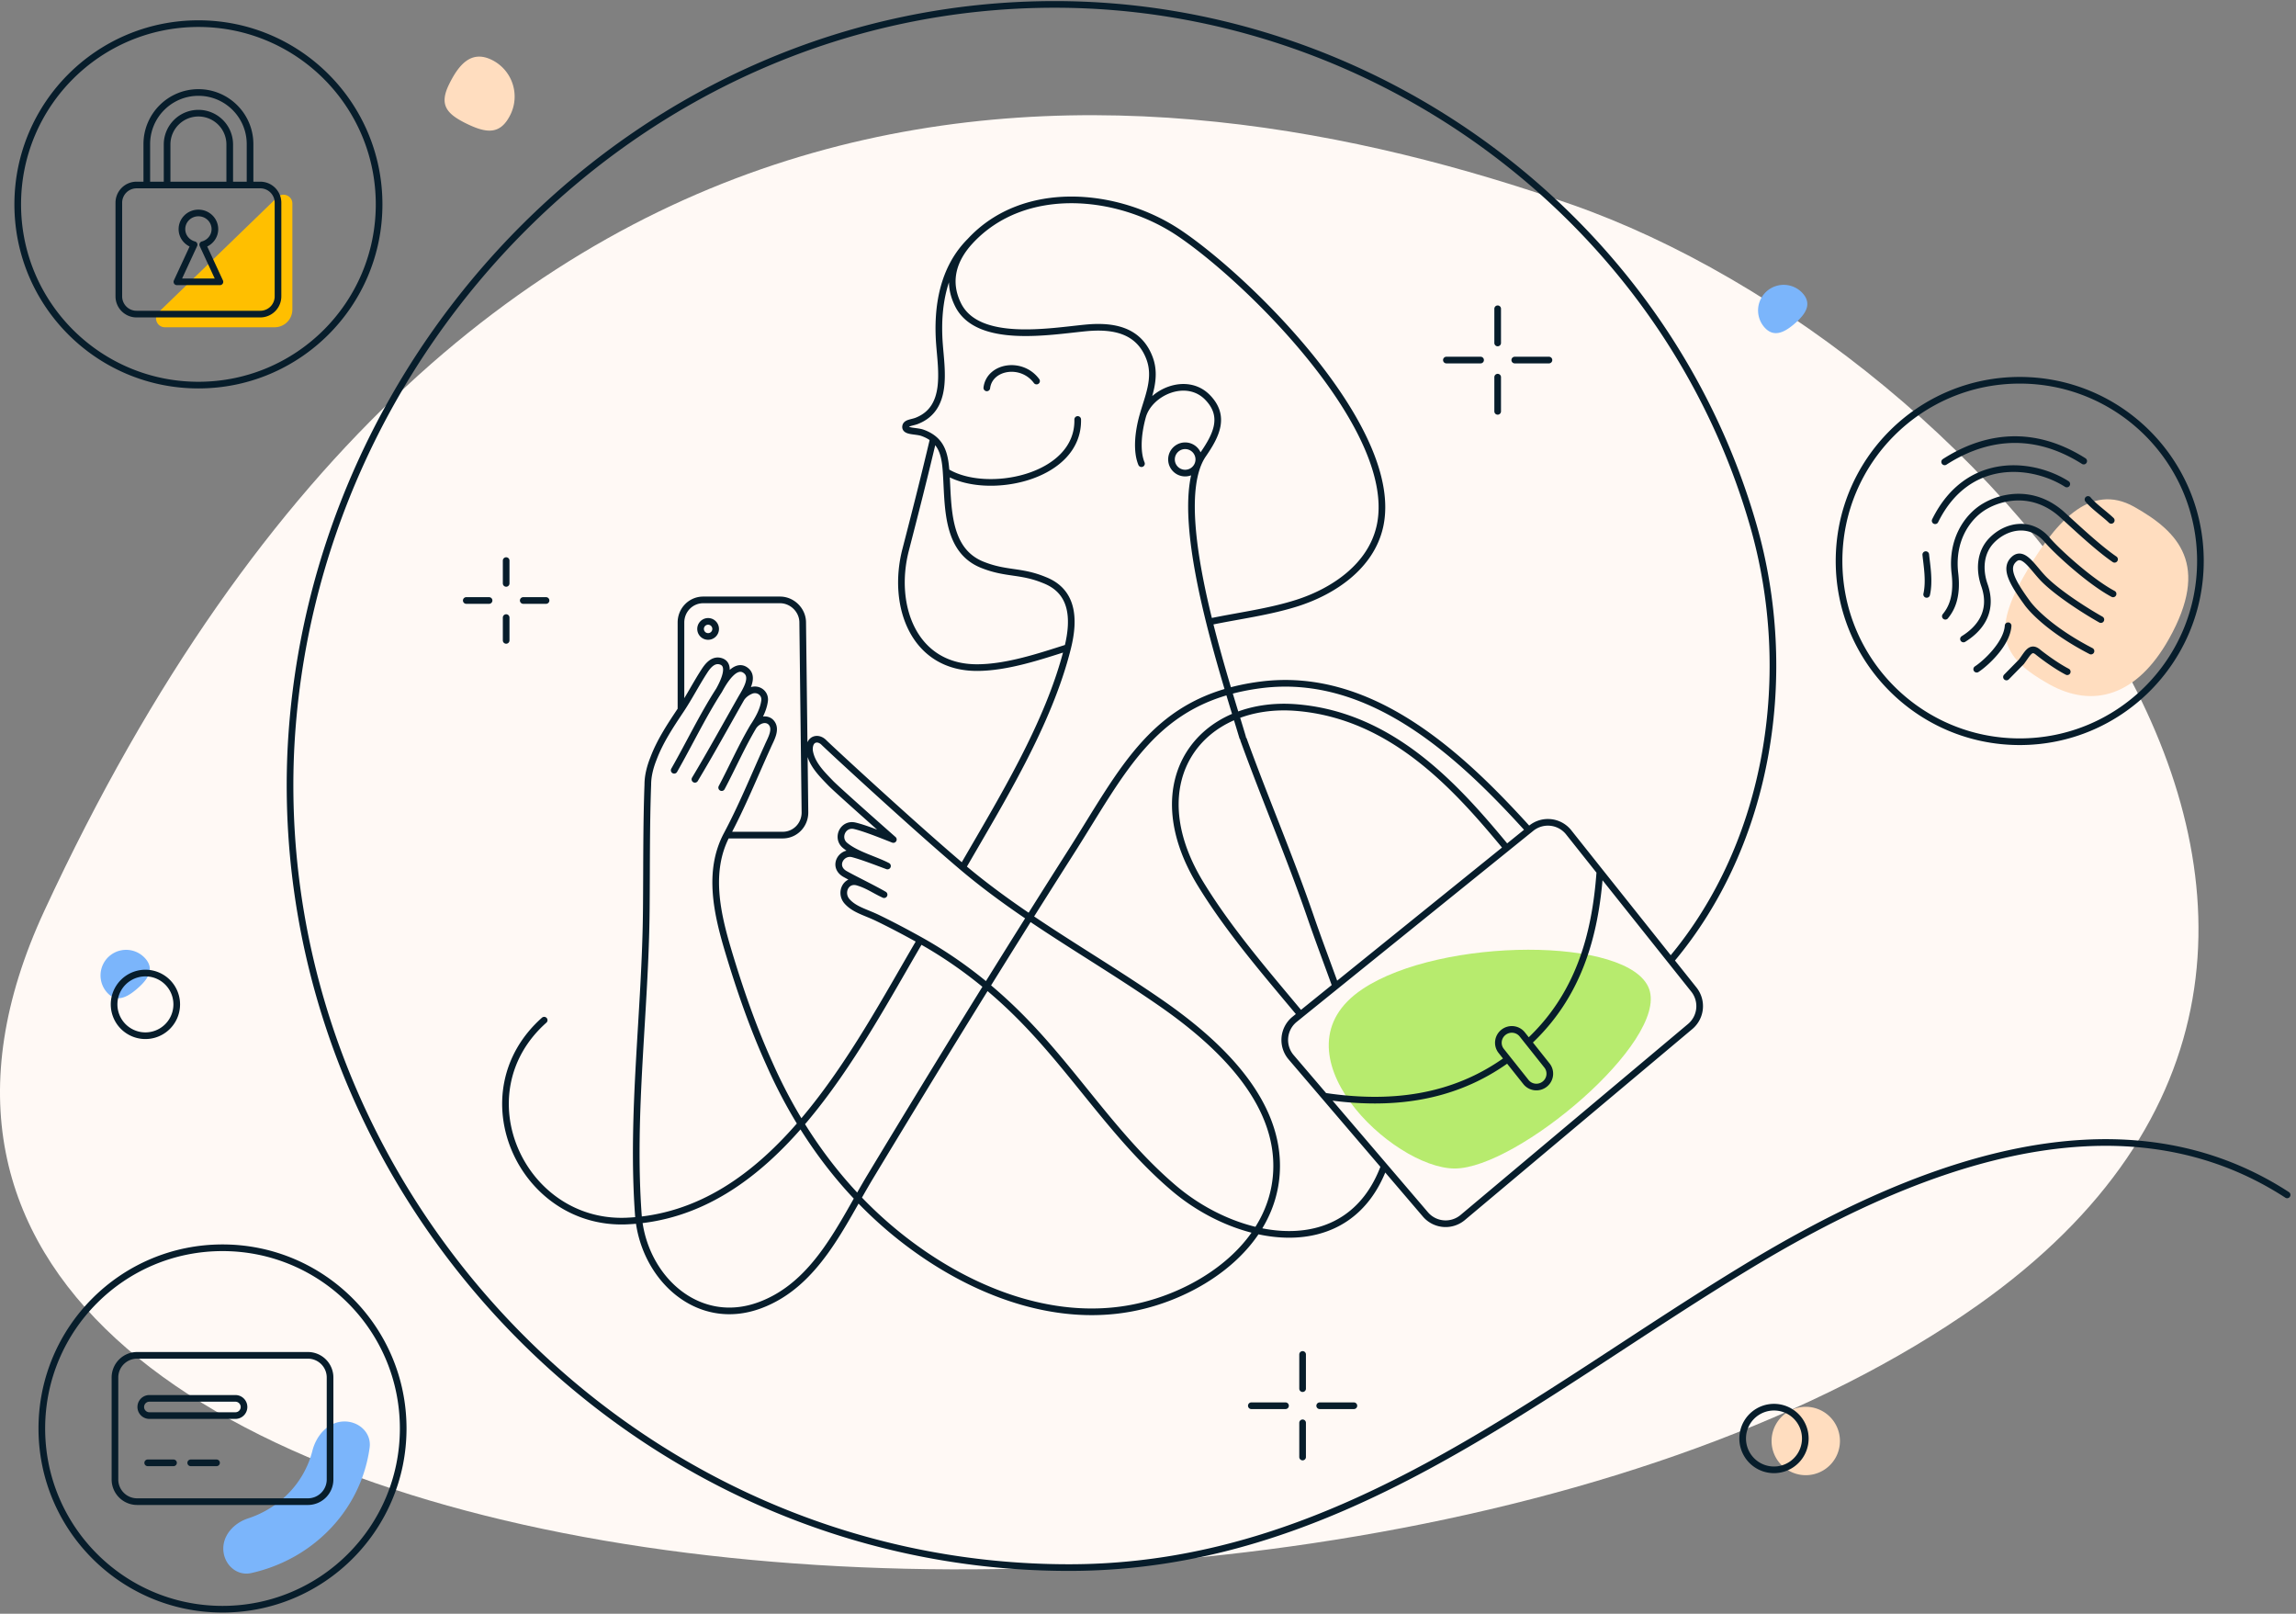
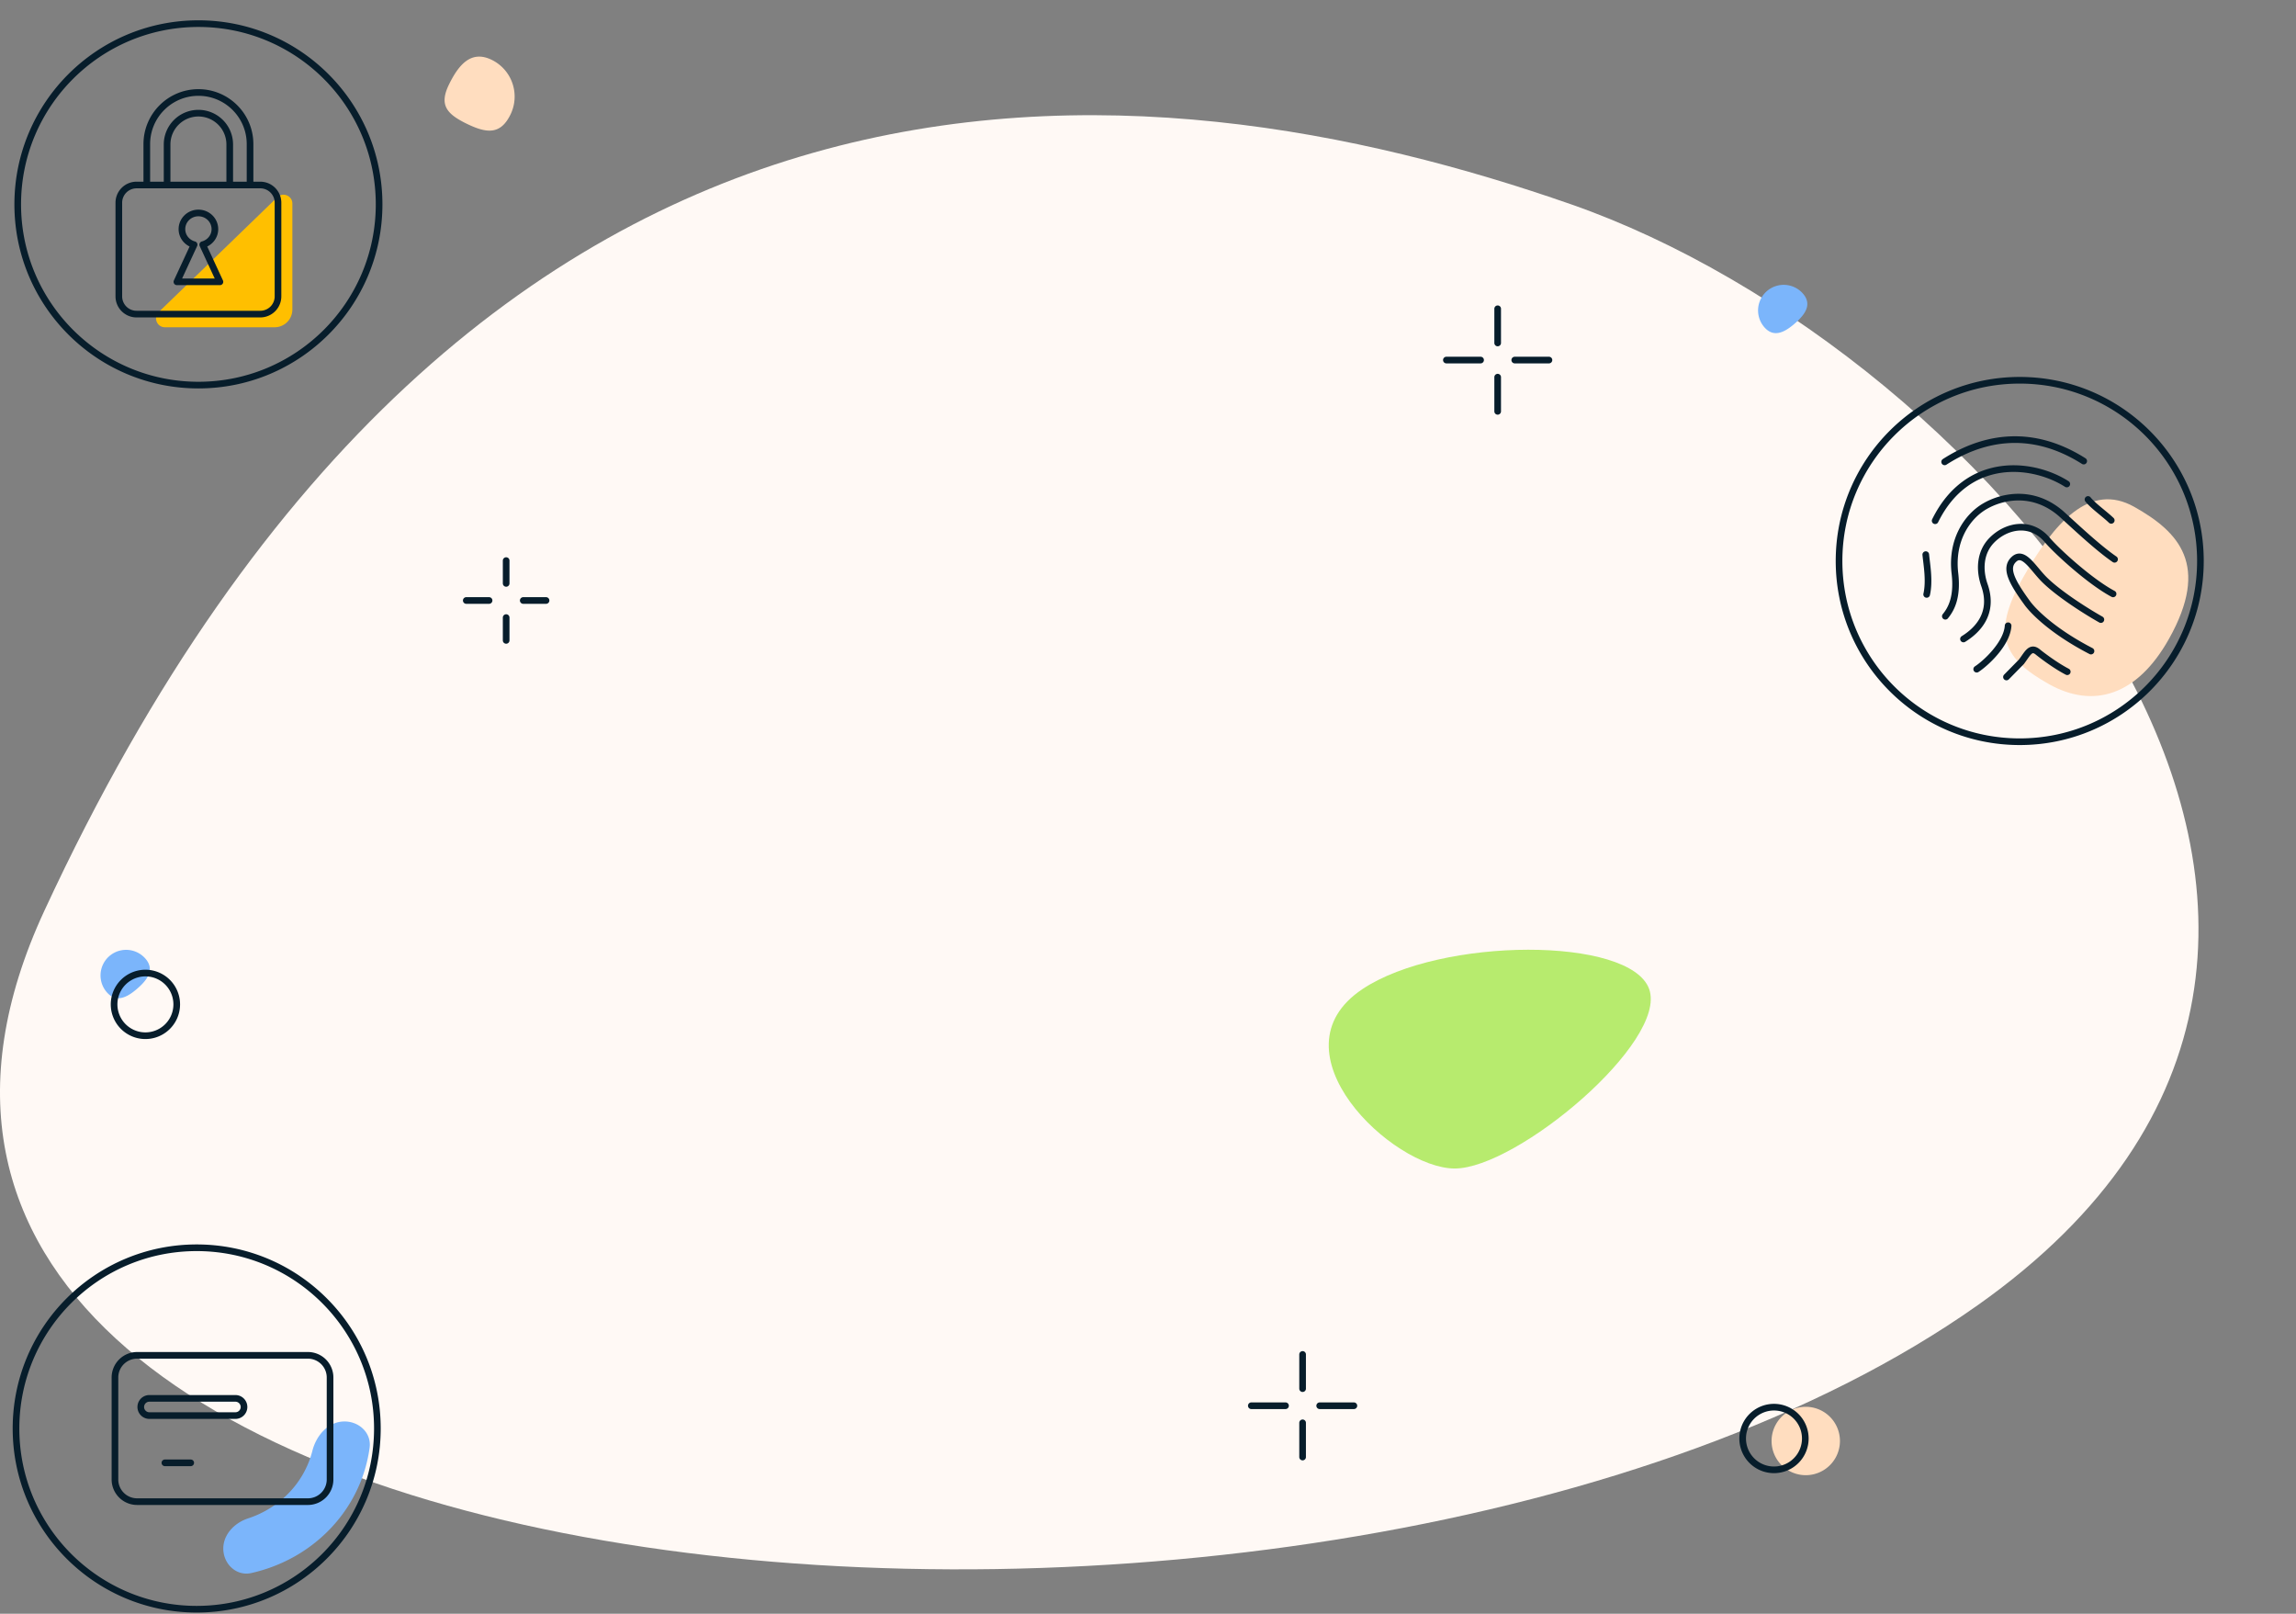
<svg xmlns="http://www.w3.org/2000/svg" width="518" height="364" fill="none">
  <rect width="100%" height="100%" fill="#808080" stroke="none" />
  <path d="M446.175 294.407c117.385-82.912 2.806-215.339-91.693-248.31C259.983 13.123 107.519-5.016 9.99 205.465c-74.883 161.607 291.072 191.439 436.185 88.941z" fill="#FFF9F5" />
  <path d="M24.105 223.817c2.098 2.402 4.51 1.233 6.91-.865 2.403-2.098 3.885-4.33 1.787-6.732a5.773 5.773 0 10-8.697 7.597zM398.05 73.804c2.098 2.402 4.51 1.233 6.911-.865 2.402-2.097 3.884-4.33 1.787-6.731a5.774 5.774 0 00-8.698 7.596z" fill="#7BB5FB" />
  <path d="M110.936 13.498c-4.575-2.235-7.401.978-9.637 5.553-2.236 4.575-.607 6.61 3.968 8.845 4.575 2.236 7.669 2.51 9.905-2.065a9.221 9.221 0 00-4.236-12.332zM407.398 332.74a7.712 7.712 0 10-.001-15.425 7.712 7.712 0 00.001 15.425z" fill="#FFDDBF" />
  <path d="M372.064 223.083c-4.271-11.888-47.027-11.745-64.659 0-21.079 14.04 6.746 40.482 20.803 40.482 14.056 0 48.127-28.595 43.856-40.482z" fill="#B7EB6E" />
  <path d="M50.387 349.647c.198 3.313 3.057 5.893 6.296 5.169a35.924 35.924 0 007.26-2.458 34.839 34.839 0 0010.883-7.869 33.207 33.207 0 006.912-11.261 32.334 32.334 0 001.653-6.694c.467-3.43-2.558-6.092-6.014-5.902-3.481.192-6.05 3.236-6.903 6.616-.171.678-.377 1.35-.618 2.011a21.248 21.248 0 01-4.423 7.206 22.302 22.302 0 01-6.964 5.035c-.815.378-1.652.707-2.505.986-3.177 1.038-5.777 3.825-5.577 7.161z" fill="#7BB5FB" />
  <path d="M481.511 114.325c-10.026-5.637-18.056 3.446-25.222 16.191-7.165 12.745-4.091 18.137 5.935 23.774 10.027 5.638 19.918 2.618 27.084-10.127 9.405-16.73 2.23-24.201-7.797-29.838z" fill="#FFDDBF" />
  <path d="M62.571 44.486c1.27-1.228 3.391-.328 3.391 1.438v23.892a4 4 0 01-4 4H37.206c-1.797 0-2.682-2.187-1.39-3.437L62.57 44.486z" fill="#FFBF00" />
  <path d="M293.879 305.506v7.713m0 7.712v7.713m-3.856-11.569h-7.712m23.137 0h-7.713M32.806 233.613a7.066 7.066 0 100-14.132 7.066 7.066 0 000 14.132zM337.889 69.646v7.712m0 7.713v7.712m-3.856-11.569h-7.713m23.138 0h-7.713m-227.55 45.234v5.142m0 7.712v5.142m-3.856-8.998h-5.142m17.996 0h-5.142m289.243 188.935a7.066 7.066 0 11-14.131 0 7.066 7.066 0 0114.131 0z" stroke="#071D2B" stroke-width="1.5" stroke-miterlimit="10" stroke-linecap="round" stroke-linejoin="round" />
  <path d="M51.83 41.205v-8.613a7.066 7.066 0 00-7.066-7.066v0a7.066 7.066 0 00-7.066 7.066v8.613m18.714.039v-8.735c0-6.433-5.215-11.647-11.647-11.647v0c-6.433 0-11.647 5.214-11.647 11.647v8.735m52.41 4.853c0 22.513-18.25 40.764-40.764 40.764C22.251 86.861 4 68.611 4 46.097 4 23.583 22.25 5.332 44.764 5.332c22.514 0 40.765 18.251 40.765 40.765zm-39.793 9.088c1.579-.42 2.747-1.823 2.747-3.5 0-2.018-1.662-3.647-3.718-3.647s-3.718 1.63-3.718 3.646c0 1.678 1.168 3.082 2.748 3.501l-3.883 8.382h9.706l-3.882-8.382zM30.808 70.846H58.72a4 4 0 004-4V45.73a4 4 0 00-4-4H30.808a4 4 0 00-4 4v21.117a4 4 0 004 4z" stroke="#071D2B" stroke-width="1.5" stroke-miterlimit="10" stroke-linejoin="round" />
-   <path d="M33.321 329.952h5.824m3.882 0h5.824m42.113-7.745c0 22.514-18.25 40.764-40.764 40.764-22.514 0-40.764-18.25-40.764-40.764 0-22.513 18.25-40.764 40.764-40.764 22.513 0 40.764 18.251 40.764 40.764zM33.7 319.295h19.41a1.941 1.941 0 001.942-1.941v0c0-1.072-.87-1.941-1.942-1.941H33.7a1.941 1.941 0 00-1.941 1.941v0a1.94 1.94 0 001.94 1.941zm-2.764 19.412h38.529a5 5 0 005-5v-23a5 5 0 00-5-5h-38.53a5 5 0 00-5 5v23a5 5 0 005 5zM452.679 152.7l3.363-3.421c1.411-1.846 2.075-3.645 3.813-2.132 0 0 3.408 2.737 6.537 4.364m-13.343-10.367c-.259 4.056-5.032 8.462-7.087 9.796m25.786-4.085c-9.043-4.683-13.228-9.259-14.357-10.809-3.624-4.972-5.123-7.954-3.025-9.894 2.099-1.939 4.143 1.754 6.571 4.287 2.994 3.122 9.165 7.126 13.039 9.311m2.754-5.794c-5.22-2.78-12.651-9.579-14.852-12.163-3.768-4.423-9.331-3.254-12.591.151-2.596 2.716-2.779 6.619-1.582 10.036 2.268 6.475-1.715 10.29-4.725 12.148m-8.305-10.053c.688-3.052.028-6.641-.204-8.974m31.813-15.931c-7.666-4.887-22.354-6.556-29.698 8.287m2.301 21.542c1.277-1.561 2.798-4.224 2.16-9.669-.883-7.537 2.806-12.79 6.658-15.081 3.963-2.356 10.963-3.803 17.21 1.537 2.469 2.192 8.135 7.627 12.146 10.366m-.745-8.782c-1.586-1.519-4.021-3.201-5.244-4.712m-.97-8.657c-12.711-8.04-23.791-4.7-31.375.176m57.706 22.361c0 22.514-18.251 40.765-40.764 40.765-22.514 0-40.765-18.251-40.765-40.765 0-22.513 18.251-40.764 40.765-40.764 22.513 0 40.764 18.251 40.764 40.764z" stroke="#071D2B" stroke-width="1.5" stroke-linecap="round" stroke-linejoin="round" />
-   <path d="M515.999 269.515c-38.819-25.194-86.122-5.527-122.242 16.453-48.717 29.564-92.42 67.612-152.577 67.612-99.697 0-179.785-85.668-175.587-183.813C69.735 78.647 144.567.994 237.966.994c71.969 0 137.627 48.013 157.591 117.486 9.532 33.111 3.886 71.473-18.634 98.162m-220.142-40.861c3.61-6.016 6.992-12.179 10.458-18.279m0 0c.935-1.615 2.975-4.676 1.105-6.206-2.551-2.126-5.287 2.911-6.122 4.421m5.017 1.785c.648-.957 1.53-1.445 2.125-1.7 1.53-.68 3.316.425 3.146 2.211-.264 2.108-1.388 4.122-2.551 5.866m-7.737-8.162c.851-1.53 3.231-6.036.085-6.631-1.53-.255-2.635 1.105-3.4 2.295-1.853 2.85-3.387 5.869-5.272 8.7m8.587-4.364c-3.716 5.761-6.715 12.071-10.117 18.024m10.713 3.911c2.437-4.595 4.525-9.366 7.141-13.773m0 0c.799-1.198 2.538-2.107 3.826-1.105 1.701 1.53.085 3.996-.595 5.611-3.032 6.672-5.795 13.513-9.254 19.979m0 0h12.655c2.805 0 5.016-2.295 5.016-5.101l-.51-42.85c0-2.806-2.381-5.101-5.102-5.101h-17.344c-2.805 0-5.016 2.295-5.016 5.101v19.668m10.301 28.283c-4.336 8.247-2.139 17.77.412 26.272 2.551 8.502 5.526 17.089 9.182 25.166 7.312 16.579 18.28 31.203 33.073 41.83 14.879 10.713 33.838 17.514 52.033 12.668 13.858-3.656 28.311-14.113 29.332-29.587 1.105-16.664-13.774-30.012-26.357-38.684-14.787-10.221-30.624-18.737-44.422-30.394m63.382-28.781c4.846 13.348 10.287 26.016 14.963 39.535 1.816 5.306 3.803 10.529 5.797 16.051m0 0l38.599-31.162m-38.599 31.162l-7.911 6.387m-170.647 1.283c-18.585 16.534-5.145 46.1 18.364 45.316 33.432-1.251 51.786-38.305 66.486-63.328m0 0c8.86 4.937 16.878 11.301 23.891 18.607 11.563 11.987 20.405 26.271 33.158 37.153 14.698 12.62 39.495 17.163 47.616-4.819m-104.665-50.941c-3.143-1.751-6.37-3.46-9.607-5.029-2.806-1.36-5.271-1.871-6.972-3.826-1.615-1.956-.17-5.016 2.466-4.251 2.296.68 3.571 1.7 5.951 2.806-2.711-1.563-6.323-3.273-8.773-4.639-2.987-1.666-.897-5.226 1.717-4.543 2.2.574 5.328 1.796 7.822 2.72-2.852-1.49-7.098-2.557-9.608-4.676-1.929-1.629-.51-4.931 2.126-4.421 2.295.51 6.422 2.181 8.803 3.116-2.041-1.786-12.374-10.937-14.074-12.638-1.956-2.04-4.166-4.166-4.762-6.972-.255-1.105 0-2.72 1.276-2.975.656-.132 1.363.172 1.87.68 1.403 1.403 20.578 19.102 31.331 28.185m40.595-101.697c1.511-5.438 9.904-9.216 14.682-4.275 4.111 4.247 1.94 8.538-1.023 12.843-4.771 6.905-2.285 22.913 1.411 37.761m-15.07-46.33c-1.002 3.635-1.419 7.806-.255 10.648m.255-10.647c1.205-4.377 3.295-8.662 1.532-13.24-2.408-6.255-8.121-7.327-14.354-6.733-8.057.772-24.367 3.708-28.805-5.212-2.721-5.46-.916-10.42 2.706-14.34m61.483 111.88c-1.696-5.724-4.893-15.588-7.492-26.026m-53.991-85.854c-6.128 6.117-7.518 14.824-6.917 23.061.441 6.028 2.062 14.601-5.06 17.433-1.098.437-2.358.422-2.55 1.188-.332 1.34 2.322 1.004 3.8 1.535.99.355 1.79.799 2.438 1.318m8.289-44.535c12.134-13.136 33.369-11.105 47.139-1.873 16.058 10.781 50.184 44.69 45.308 66.252-2.04 8.979-10.452 14.56-18.496 17.171-6.446 2.077-13.348 2.914-19.96 4.304m-29.71-45.653c.3 13.263-20.741 17.371-29.694 11.746m20.411-20.41c-3.359-4.552-10.622-3.334-11.221 1.539m117.29 103.789c-11.301-13.685-25.683-29.814-47.257-31.662-21.573-1.849-36.086 16.383-21.804 39.755 6.419 10.502 14.686 20.015 22.551 29.456m46.51-37.549l4.992-4.031m-.092 47.824l-1.391-1.75c-1.027-1.293-2.921-1.508-4.232-.479-1.311 1.03-1.541 2.908-.514 4.201l1.476 1.856m4.661-3.828l4.189 5.268c1.024 1.29.795 3.174-.514 4.201-1.311 1.03-3.204.814-4.232-.479l-4.104-5.162m4.661-3.828c11.189-10.377 15.091-23.799 16.121-38.478m0 0l15.972 20.049m-15.972-20.049l-7.031-8.845a6 6 0 00-8.484-.92l-.514.419m-46.131 60.001c14.717 2.214 28.974.667 41.378-8.349m-41.378 8.349l13.497 15.791m-13.497-15.791l-7.498-8.776a5.999 5.999 0 01.79-8.564l1.337-1.081m51.502-41.58c-15.306-16.917-35.573-35.962-60.467-32.768-24.141 3.097-30.882 19.056-43.164 38.222-15.473 24.316-29.587 47.272-44.89 72.608-6.462 10.712-12.158 24.316-24.911 29.077-14.114 5.271-26.357-6.292-27.462-20.235-1.7-23.126 1.615-46.166 1.785-69.292.085-9.267 0-18.619.341-27.886 0-1.997.54-4.03 1.275-5.867 1.489-3.97 3.869-7.516 6.206-11.025m158.653 102.958l9.298 10.881a6 6 0 008.419.697l51.314-43.079a6 6 0 00.834-8.335l-5.23-6.561M210.574 98.948c-1.974 8.394-4.096 16.733-6.257 25.083-3.257 12.588 1.836 26.66 16.244 26.551 6.727-.048 13.978-2.493 20.327-4.515m-30.314-47.12c2.209 1.768 2.658 4.408 2.876 7.413m0 0c.543 7.492-.173 17.701 8.187 21.038 5.405 2.159 8.642 1.223 14.021 3.453 6.31 2.469 6.906 8.454 5.23 15.216m0 0c-4.255 17.176-14.975 34.436-23.699 49.568m-55.732-53.776a1.7 1.7 0 11-3.401 0 1.7 1.7 0 013.401 0zm109.007-38.232a3.082 3.082 0 11-6.164 0 3.082 3.082 0 016.164 0z" stroke="#071D2B" stroke-width="1.5" stroke-miterlimit="10" stroke-linecap="round" stroke-linejoin="round" />
+   <path d="M33.321 329.952m3.882 0h5.824m42.113-7.745c0 22.514-18.25 40.764-40.764 40.764-22.514 0-40.764-18.25-40.764-40.764 0-22.513 18.25-40.764 40.764-40.764 22.513 0 40.764 18.251 40.764 40.764zM33.7 319.295h19.41a1.941 1.941 0 001.942-1.941v0c0-1.072-.87-1.941-1.942-1.941H33.7a1.941 1.941 0 00-1.941 1.941v0a1.94 1.94 0 001.94 1.941zm-2.764 19.412h38.529a5 5 0 005-5v-23a5 5 0 00-5-5h-38.53a5 5 0 00-5 5v23a5 5 0 005 5zM452.679 152.7l3.363-3.421c1.411-1.846 2.075-3.645 3.813-2.132 0 0 3.408 2.737 6.537 4.364m-13.343-10.367c-.259 4.056-5.032 8.462-7.087 9.796m25.786-4.085c-9.043-4.683-13.228-9.259-14.357-10.809-3.624-4.972-5.123-7.954-3.025-9.894 2.099-1.939 4.143 1.754 6.571 4.287 2.994 3.122 9.165 7.126 13.039 9.311m2.754-5.794c-5.22-2.78-12.651-9.579-14.852-12.163-3.768-4.423-9.331-3.254-12.591.151-2.596 2.716-2.779 6.619-1.582 10.036 2.268 6.475-1.715 10.29-4.725 12.148m-8.305-10.053c.688-3.052.028-6.641-.204-8.974m31.813-15.931c-7.666-4.887-22.354-6.556-29.698 8.287m2.301 21.542c1.277-1.561 2.798-4.224 2.16-9.669-.883-7.537 2.806-12.79 6.658-15.081 3.963-2.356 10.963-3.803 17.21 1.537 2.469 2.192 8.135 7.627 12.146 10.366m-.745-8.782c-1.586-1.519-4.021-3.201-5.244-4.712m-.97-8.657c-12.711-8.04-23.791-4.7-31.375.176m57.706 22.361c0 22.514-18.251 40.765-40.764 40.765-22.514 0-40.765-18.251-40.765-40.765 0-22.513 18.251-40.764 40.765-40.764 22.513 0 40.764 18.251 40.764 40.764z" stroke="#071D2B" stroke-width="1.5" stroke-linecap="round" stroke-linejoin="round" />
</svg>